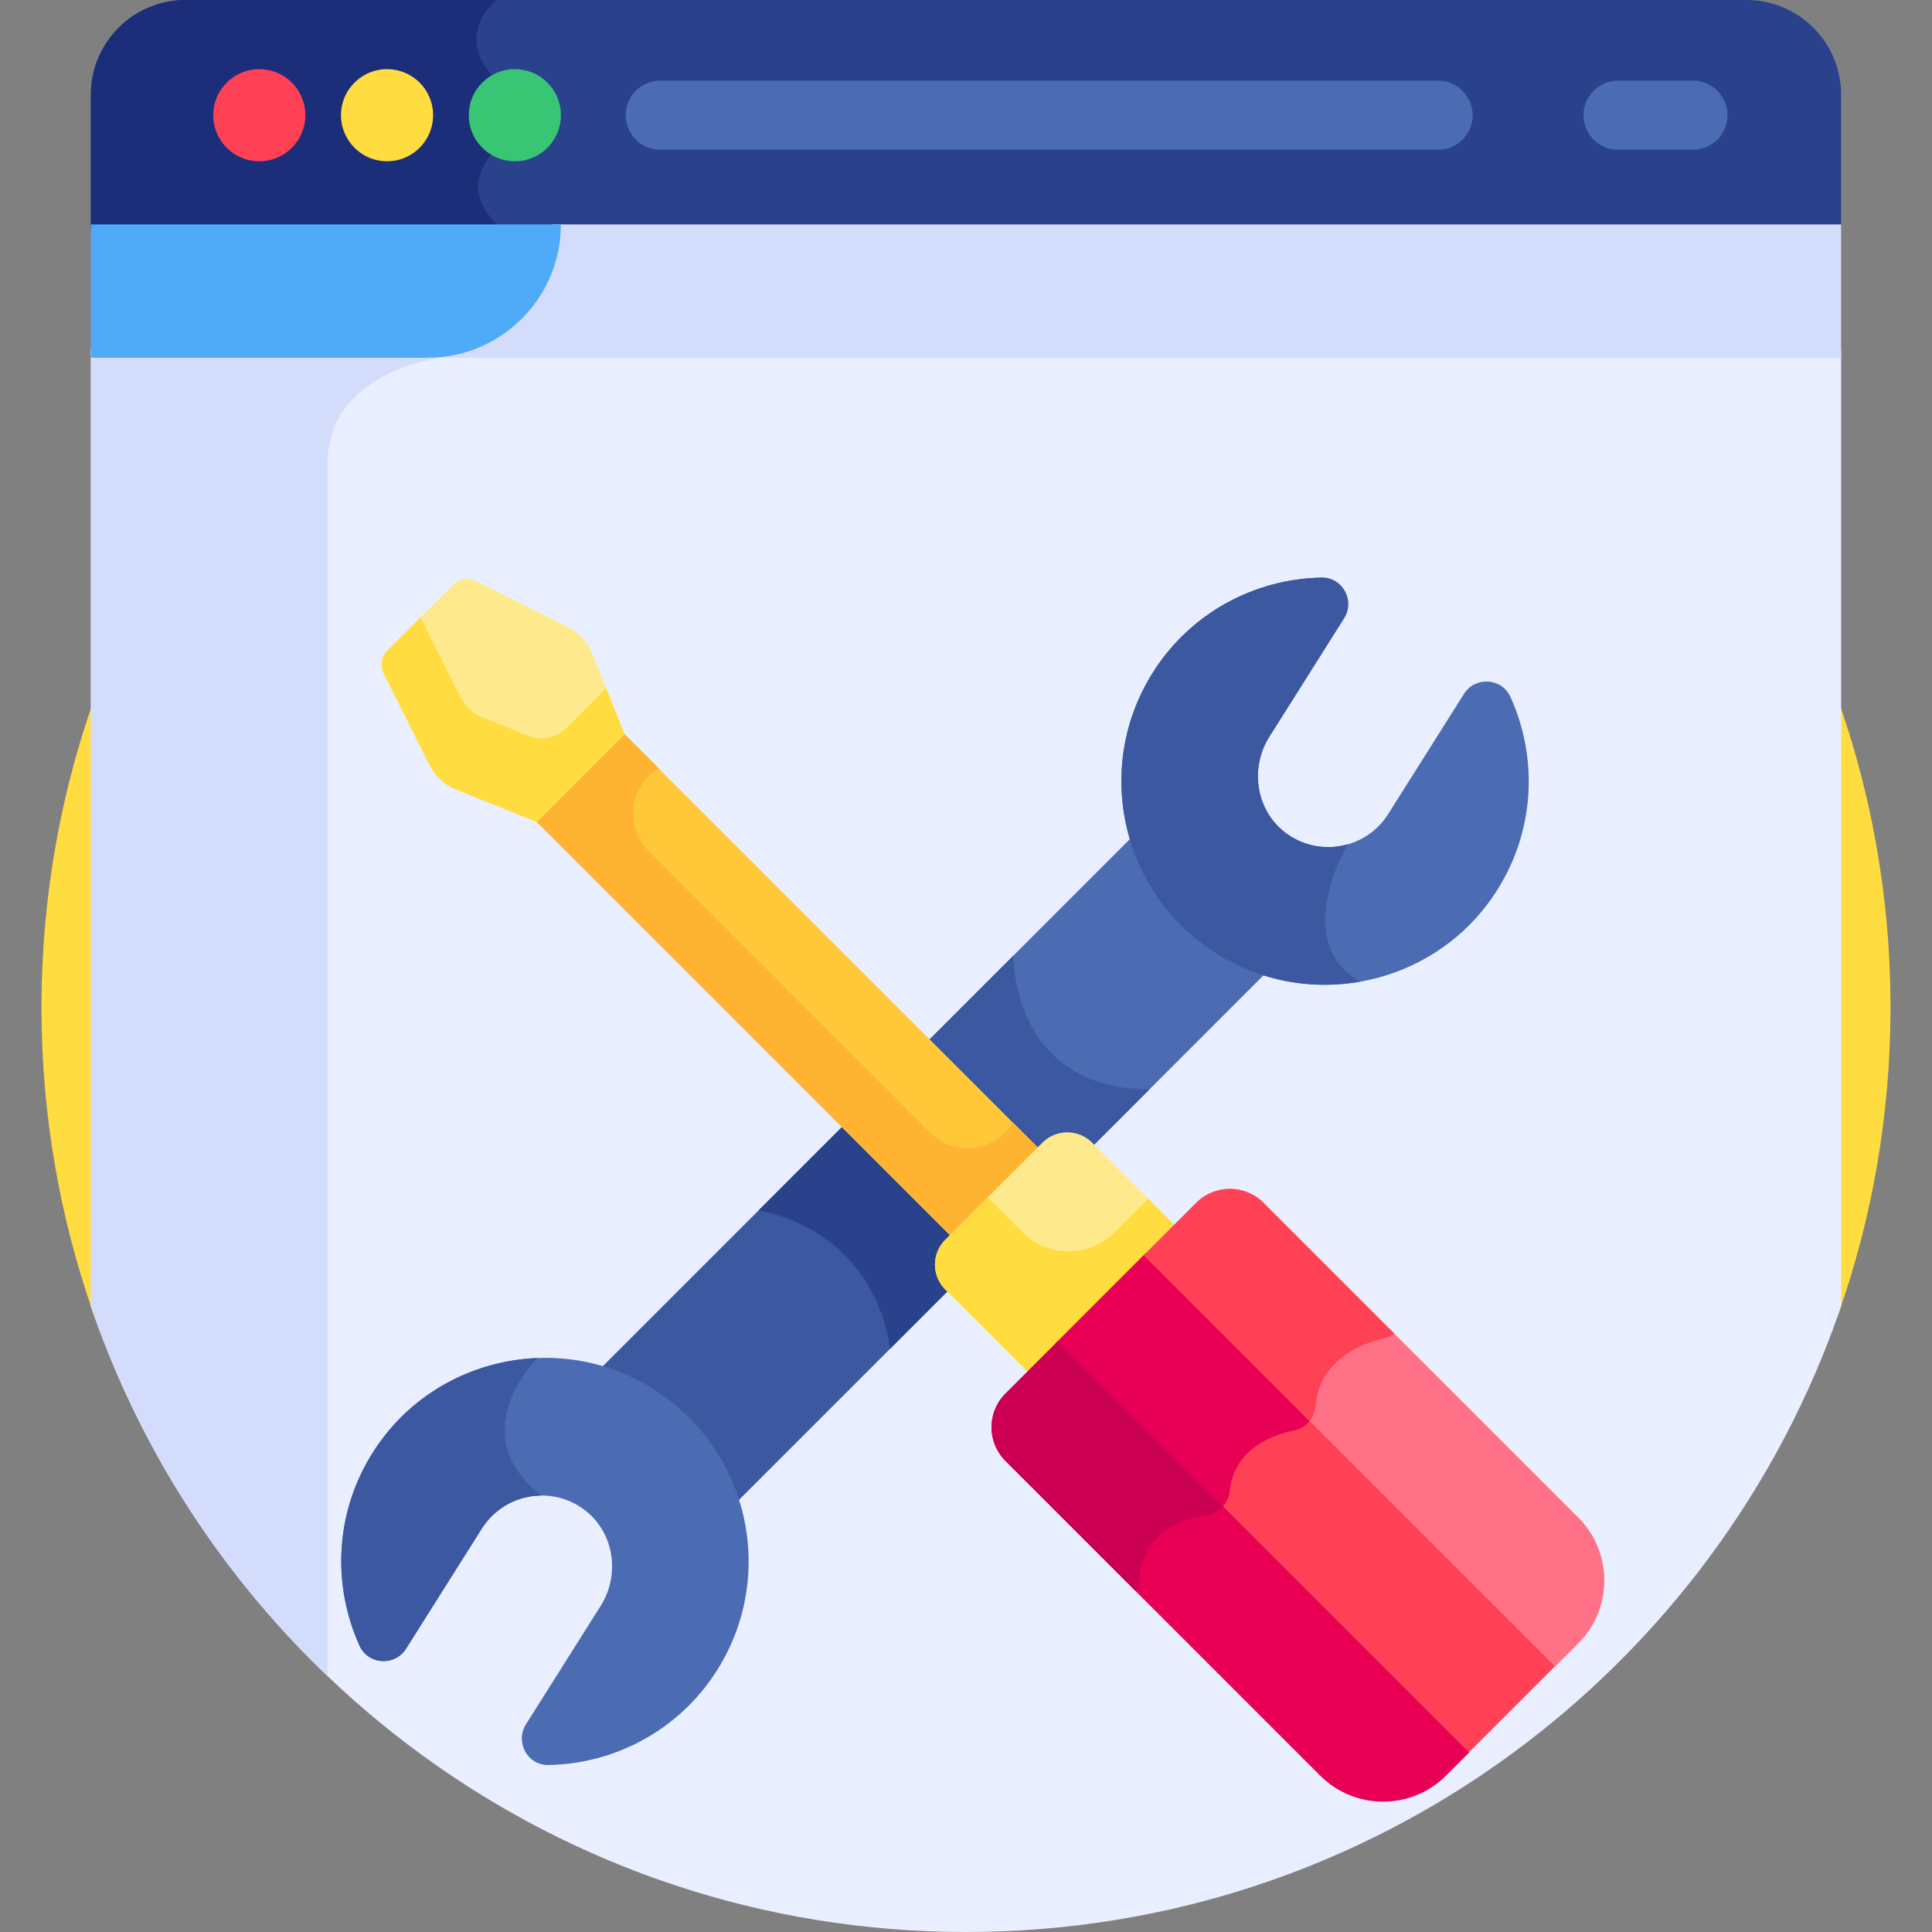
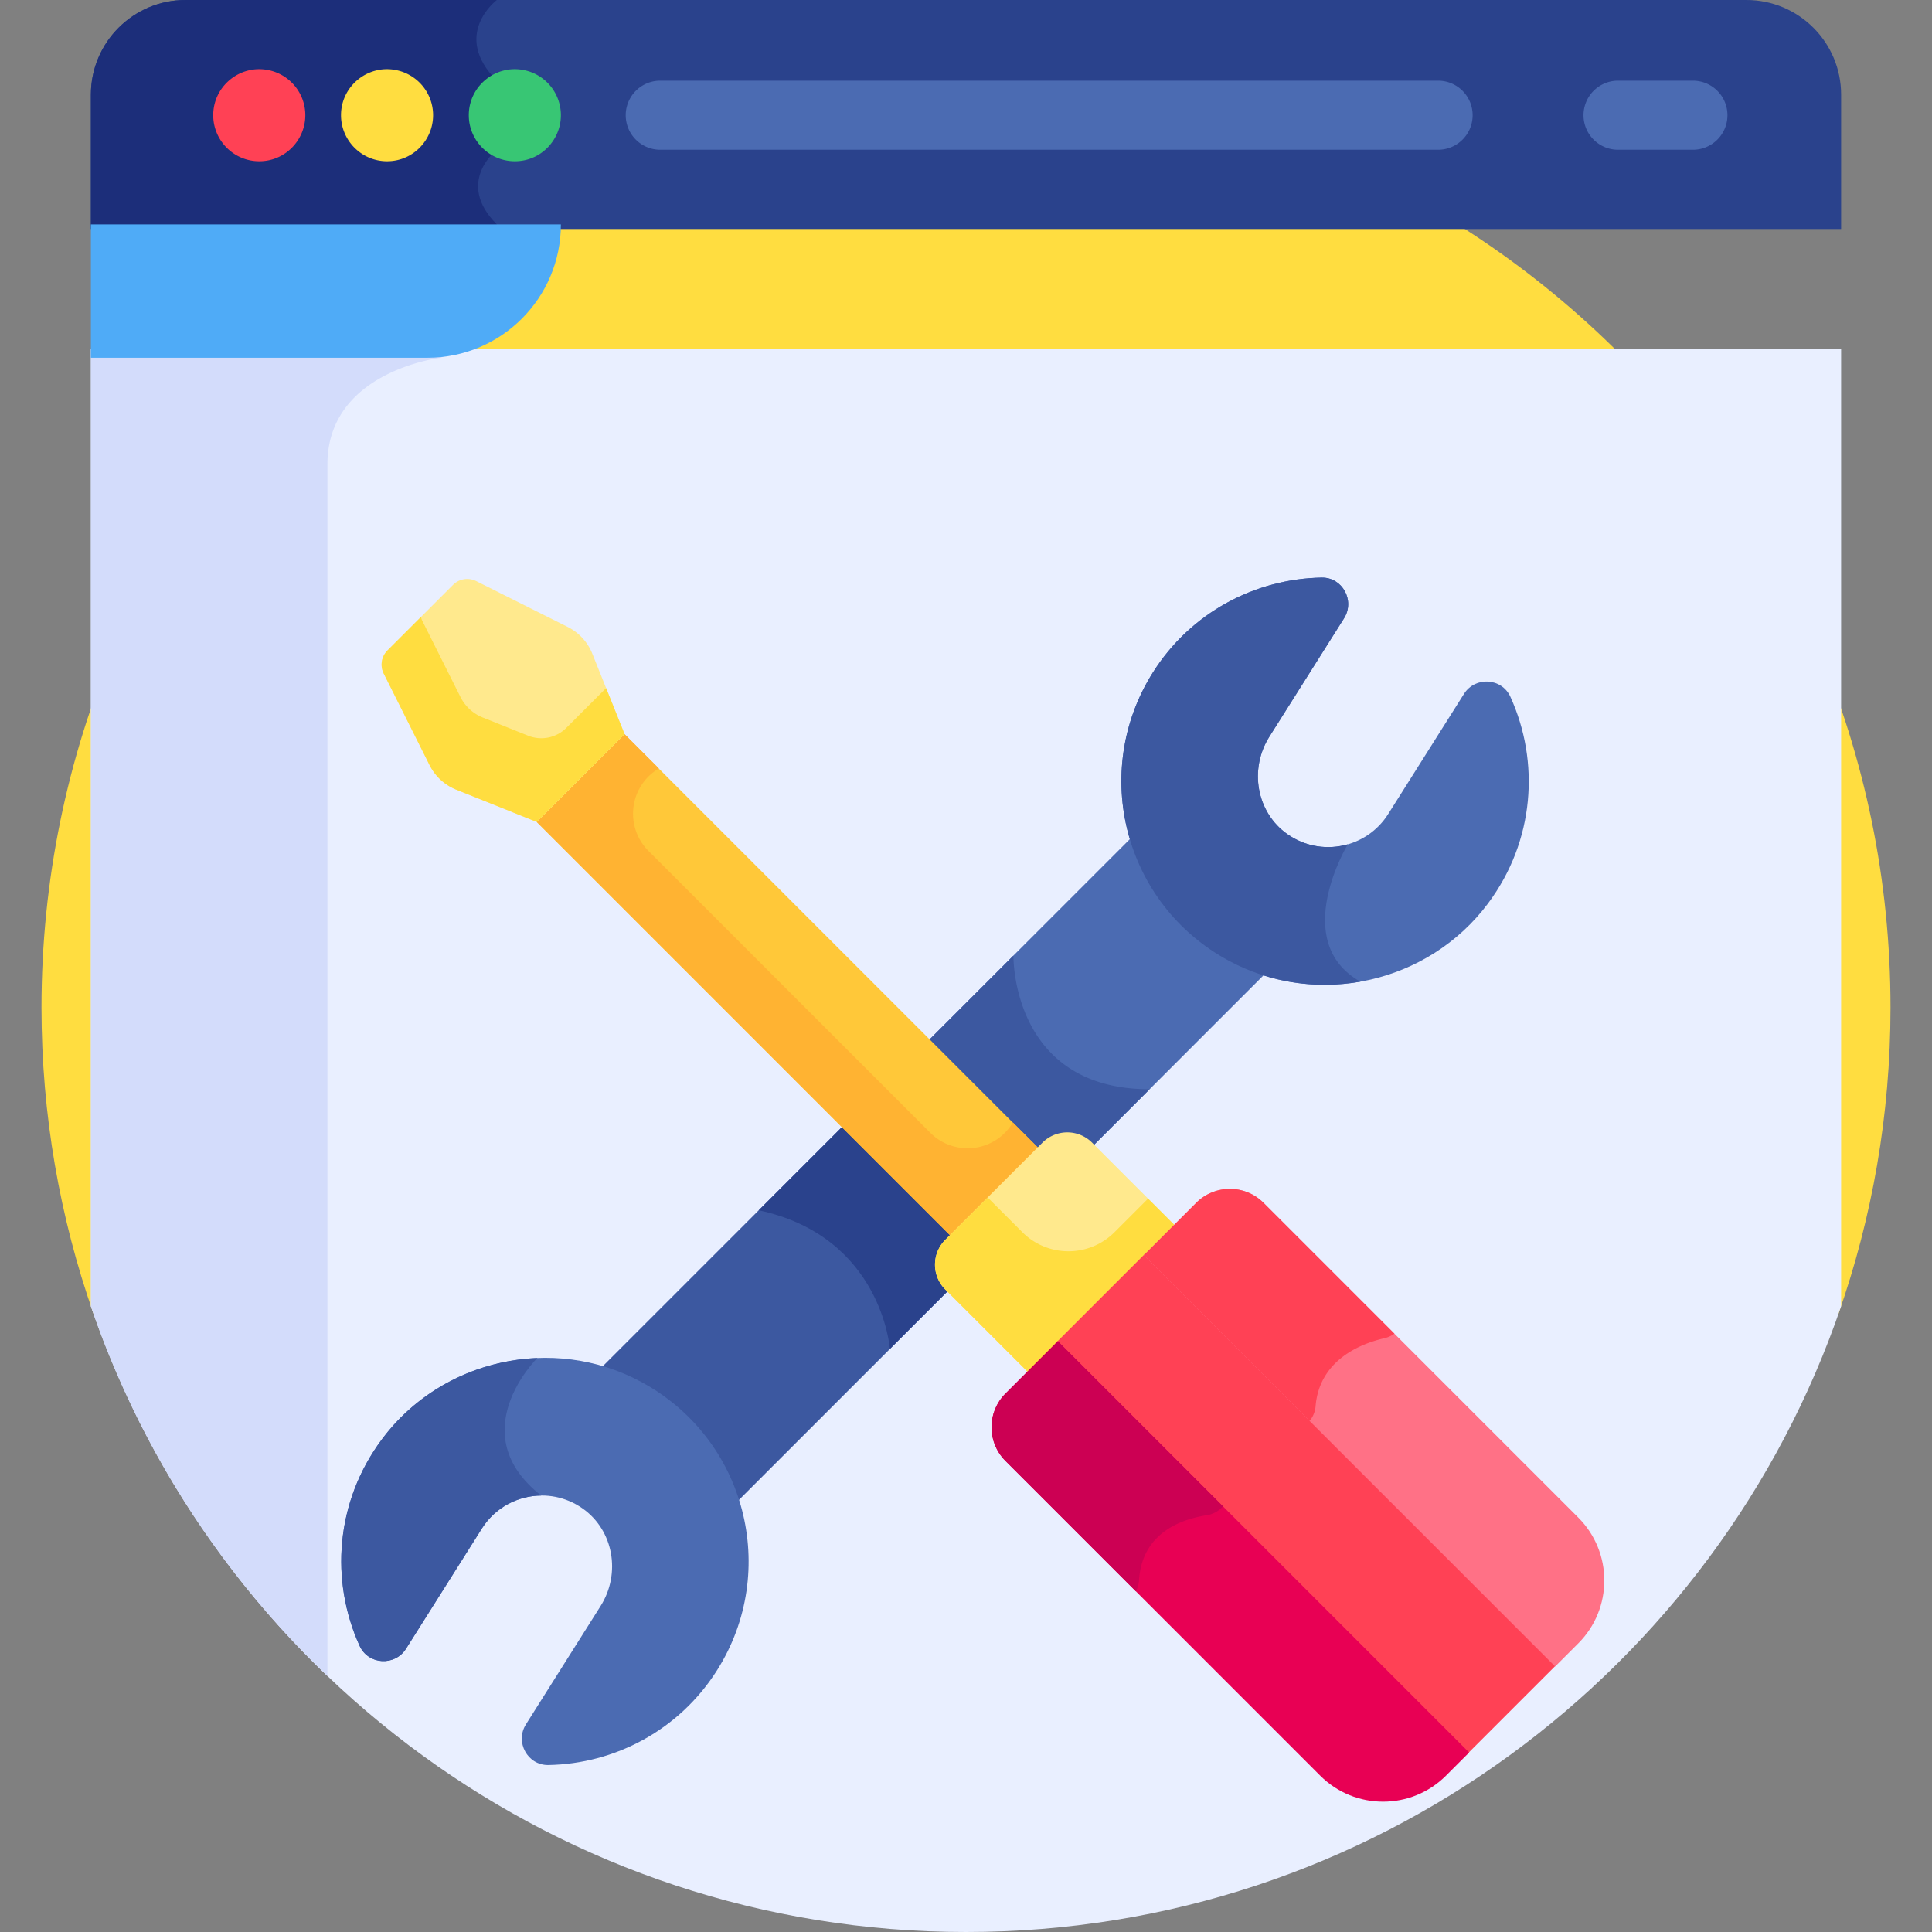
<svg xmlns="http://www.w3.org/2000/svg" version="1.1" width="512" height="512" x="0" y="0" viewBox="0 0 512 512" style="enable-background:new 0 0 512 512" xml:space="preserve">
  <rect x="0" y="0" width="512" height="512" fill="#808080" stroke="none" />
  <g>
    <path fill="#FFDD40" d="M487.212 348.182c8.922-25.409 13.79-52.726 13.79-81.184 0-135.311-109.691-245.002-245.002-245.002S10.998 131.687 10.998 266.998c0 28.458 4.869 55.774 13.79 81.184z" opacity="1" data-original="#ffdd40" />
    <path fill="#E9EFFF" d="M487.916 92.362H24.084v253.819C57.007 442.633 148.4 512 256 512s198.993-69.367 231.916-165.818z" opacity="1" data-original="#e9efff" />
    <path fill="#D3DCFB" d="M24.084 346.182c12.84 37.615 34.568 71.11 62.687 97.978V123.062c0-24.813 30.101-28.258 30.101-28.258a32.306 32.306 0 0 0 3.31-2.441H24.084z" opacity="1" data-original="#d3dcfb" />
    <path fill="#4B6BB2" d="m280.748 312.57 56.056-56.056c-7.235-1.914-14.115-5.442-20.035-10.59-7.996-6.954-13.231-15.763-15.736-25.15l-56.04 56.041z" opacity="1" data-original="#4b6bb2" />
    <path fill="#3C58A0" d="m224.511 297.297-66.581 66.581a53.058 53.058 0 0 1 10.101 4.14c13.035 7.005 21.922 18.419 25.995 31.276l66.241-66.241zM244.993 276.815l35.756 35.756 23.911-23.911c-36.757 0-36.089-35.422-36.089-35.422z" opacity="1" data-original="#3c58a0" />
    <path fill="#2A428C" d="m224.511 297.297-23.44 23.44c32.654 6.987 34.755 36.756 34.755 36.756l24.44-24.44z" opacity="1" data-original="#2a428c" />
    <path fill="#4B6BB2" d="M350.24 153.073c5.534-.099 8.903 6.094 5.951 10.775l-19.799 31.388c-5.397 8.555-3.465 20.064 4.827 25.857 8.853 6.185 20.971 3.665 26.666-5.364l20.079-31.831c2.963-4.698 10.012-4.29 12.31.766 7.819 17.202 6.455 38.143-5.927 54.747-15.827 21.224-45.316 27.758-68.637 15.225-27.866-14.975-36.786-50.1-20.201-76.393 10.079-15.978 27.157-24.856 44.731-25.17zM145.331 467.75c-5.534.099-8.904-6.094-5.951-10.775l19.799-31.388c5.397-8.555 3.465-20.064-4.827-25.856-8.854-6.185-20.971-3.665-26.666 5.364l-20.079 31.831c-2.963 4.698-10.012 4.29-12.31-.766-7.818-17.202-6.455-38.143 5.927-54.747 15.827-21.224 45.316-27.758 68.637-15.225 27.866 14.975 36.786 50.1 20.201 76.393-10.079 15.976-27.156 24.855-44.731 25.169z" opacity="1" data-original="#4b6bb2" />
    <path fill="#2A428C" d="M462.828 0H49.172C35.316 0 24.084 11.233 24.084 25.088v35.601h463.832V25.088C487.916 11.233 476.684 0 462.828 0z" opacity="1" data-original="#2a428c" />
    <path fill="#1C2E7A" d="M131.669 0H49.172C35.316 0 24.084 11.232 24.084 25.088v35.601h107.731c-.075-.776-.146-1.22-.146-1.22-11.178-11.178 0-19.786 0-19.786V21.378c-12.198-12.198 0-21.378 0-21.378z" opacity="1" data-original="#1c2e7a" />
    <path fill="#FF4155" d="M68.71 42.731c-6.783 0-12.203-5.531-12.203-12.203 0-7.734 7.119-13.463 14.583-11.96a12.192 12.192 0 0 1 9.824 11.96c-.001 6.508-5.245 12.203-12.204 12.203z" opacity="1" data-original="#ff4155" />
    <path fill="#FFDD40" d="M102.574 42.731c-6.784 0-12.203-5.531-12.203-12.203 0-7.734 7.119-13.463 14.583-11.96a12.192 12.192 0 0 1 9.823 11.96c.001 6.508-5.244 12.203-12.203 12.203z" opacity="1" data-original="#ffdd40" />
    <path fill="#38C674" d="M136.439 42.731c-6.784 0-12.203-5.531-12.203-12.203 0-7.734 7.119-13.463 14.583-11.96a12.192 12.192 0 0 1 9.823 11.96c0 6.508-5.245 12.203-12.203 12.203z" opacity="1" data-original="#38c674" />
-     <path fill="#D3DCFB" d="M146.201 59.469c0 19.514-15.82 35.334-35.334 35.334h377.049V59.469z" opacity="1" data-original="#d3dcfb" />
    <path fill="#4FABF7" d="M148.642 59.469H24.084v35.334h89.224c19.514 0 35.334-15.82 35.334-35.334z" opacity="1" data-original="#4fabf7" />
    <path fill="#4B6BB2" d="M448.64 39.682h-19.936a9.153 9.153 0 0 1 0-18.305h19.936c5.055 0 9.152 4.097 9.152 9.153s-4.097 9.152-9.152 9.152zM381.11 39.682H174.879a9.153 9.153 0 0 1 0-18.305H381.11c5.055 0 9.152 4.097 9.152 9.153s-4.097 9.152-9.152 9.152z" opacity="1" data-original="#4b6bb2" />
    <path fill="#FFC839" d="m142.22 217.83 23.26-23.259 111.377 111.377-23.26 23.26z" opacity="1" data-original="#ffc839" />
    <path fill="#FFB332" d="M268.414 297.455a13.916 13.916 0 0 1-2.128 2.764c-5.446 5.446-14.276 5.446-19.722 0l-74.716-74.716c-5.446-5.446-5.446-14.276 0-19.723a13.983 13.983 0 0 1 2.764-2.128l-9.087-9.087-23.263 23.263 111.393 111.393 23.263-23.263z" opacity="1" data-original="#ffb332" />
    <path fill="#FFE98D" d="m150.444 166.142-24.242-12.143a5.313 5.313 0 0 0-6.134.993l-17.38 17.38a5.312 5.312 0 0 0-.993 6.134l12.143 24.242a13.595 13.595 0 0 0 7.095 6.529l21.328 8.552 23.263-23.263-8.552-21.328a13.583 13.583 0 0 0-6.528-7.096z" opacity="1" data-original="#ffe98d" />
    <path fill="#FFDD40" d="m160.627 182.351-10.541 10.541a9.386 9.386 0 0 1-10.131 2.075l-12.016-4.818a11.321 11.321 0 0 1-5.911-5.44l-10.115-20.193a4.35 4.35 0 0 1-.349-1.02l-8.876 8.876a5.312 5.312 0 0 0-.993 6.134l12.143 24.242a13.595 13.595 0 0 0 7.095 6.529l21.328 8.552 23.263-23.263z" opacity="1" data-original="#ffdd40" />
    <path fill="#FFE98D" d="m312.137 325.533-22.72-22.72a9.3 9.3 0 0 0-13.153 0l-25.754 25.754a9.3 9.3 0 0 0 0 13.153l22.72 22.72 38.907-38.907z" opacity="1" data-original="#ffe98d" />
    <path fill="#FFDD40" d="M295.362 326.539c-6.746 6.746-17.685 6.746-24.431 0l-9.196-9.196-11.225 11.225a9.3 9.3 0 0 0 0 13.153l22.72 22.72 38.907-38.907-7.885-7.885z" opacity="1" data-original="#ffdd40" />
    <path fill="#FF4155" d="m279.66 356.044 24.004-24.004 108.983 108.983-24.004 24.005z" opacity="1" data-original="#ff4155" />
-     <path fill="#E80054" d="m303.737 332.033-24.009 24.009 43.757 43.757c1.314-1.165 2.212-2.783 2.407-4.625 1.158-10.929 10.676-14.757 17.086-16.098a7.17 7.17 0 0 0 4.596-3.205z" opacity="1" data-original="#e80054" />
    <path fill="#E80054" d="m266.461 387.158 83.393 83.393c9.214 9.214 24.152 9.214 33.365 0l6.115-6.115-109-109-13.873 13.873c-4.929 4.929-4.929 12.92 0 17.849z" opacity="1" data-original="#e80054" />
    <path fill="#CC0053" d="m280.334 355.436-13.873 13.873c-4.929 4.929-4.929 12.92 0 17.849l34.559 34.558c.471-.884.77-1.862.833-2.892.76-12.501 11.034-16.201 17.947-17.271a7.22 7.22 0 0 0 4.297-2.356z" opacity="1" data-original="#cc0053" />
    <path fill="#FF7186" d="m317.005 318.765-13.873 13.873 109 109 6.115-6.115c9.214-9.214 9.214-24.152 0-33.365l-83.393-83.393c-4.929-4.929-12.92-4.929-17.849 0z" opacity="1" data-original="#ff7186" />
    <path fill="#FF4155" d="M334.854 318.765c-4.929-4.929-12.92-4.929-17.849 0l-13.873 13.873 43.928 43.928a7.057 7.057 0 0 0 1.582-3.876c1.033-12.581 12.513-16.748 18.272-18.053a7.08 7.08 0 0 0 2.612-1.2z" opacity="1" data-original="#ff4155" />
    <g fill="#3C58A0">
      <path d="m357.179 223.757.002-.01c-5.235 1.502-11.091.748-15.963-2.655-8.292-5.792-10.223-17.301-4.827-25.857l19.799-31.388c2.953-4.681-.417-10.874-5.951-10.775-17.574.314-34.652 9.192-44.731 25.17-16.586 26.294-7.665 61.418 20.201 76.393 10.923 5.87 23.2 7.557 34.792 5.511-18.889-10.676-3.322-36.389-3.322-36.389zM143.414 396.332c-21.095-16.527-1.152-36.302-1.013-36.439-15.841.628-31.215 8.161-41.177 21.52-12.382 16.604-13.745 37.545-5.927 54.747 2.298 5.056 9.347 5.463 12.31.766l20.079-31.831c3.539-5.61 9.557-8.702 15.731-8.76l-.003-.003z" fill="#3C58A0" opacity="1" data-original="#3c58a0" />
    </g>
  </g>
</svg>